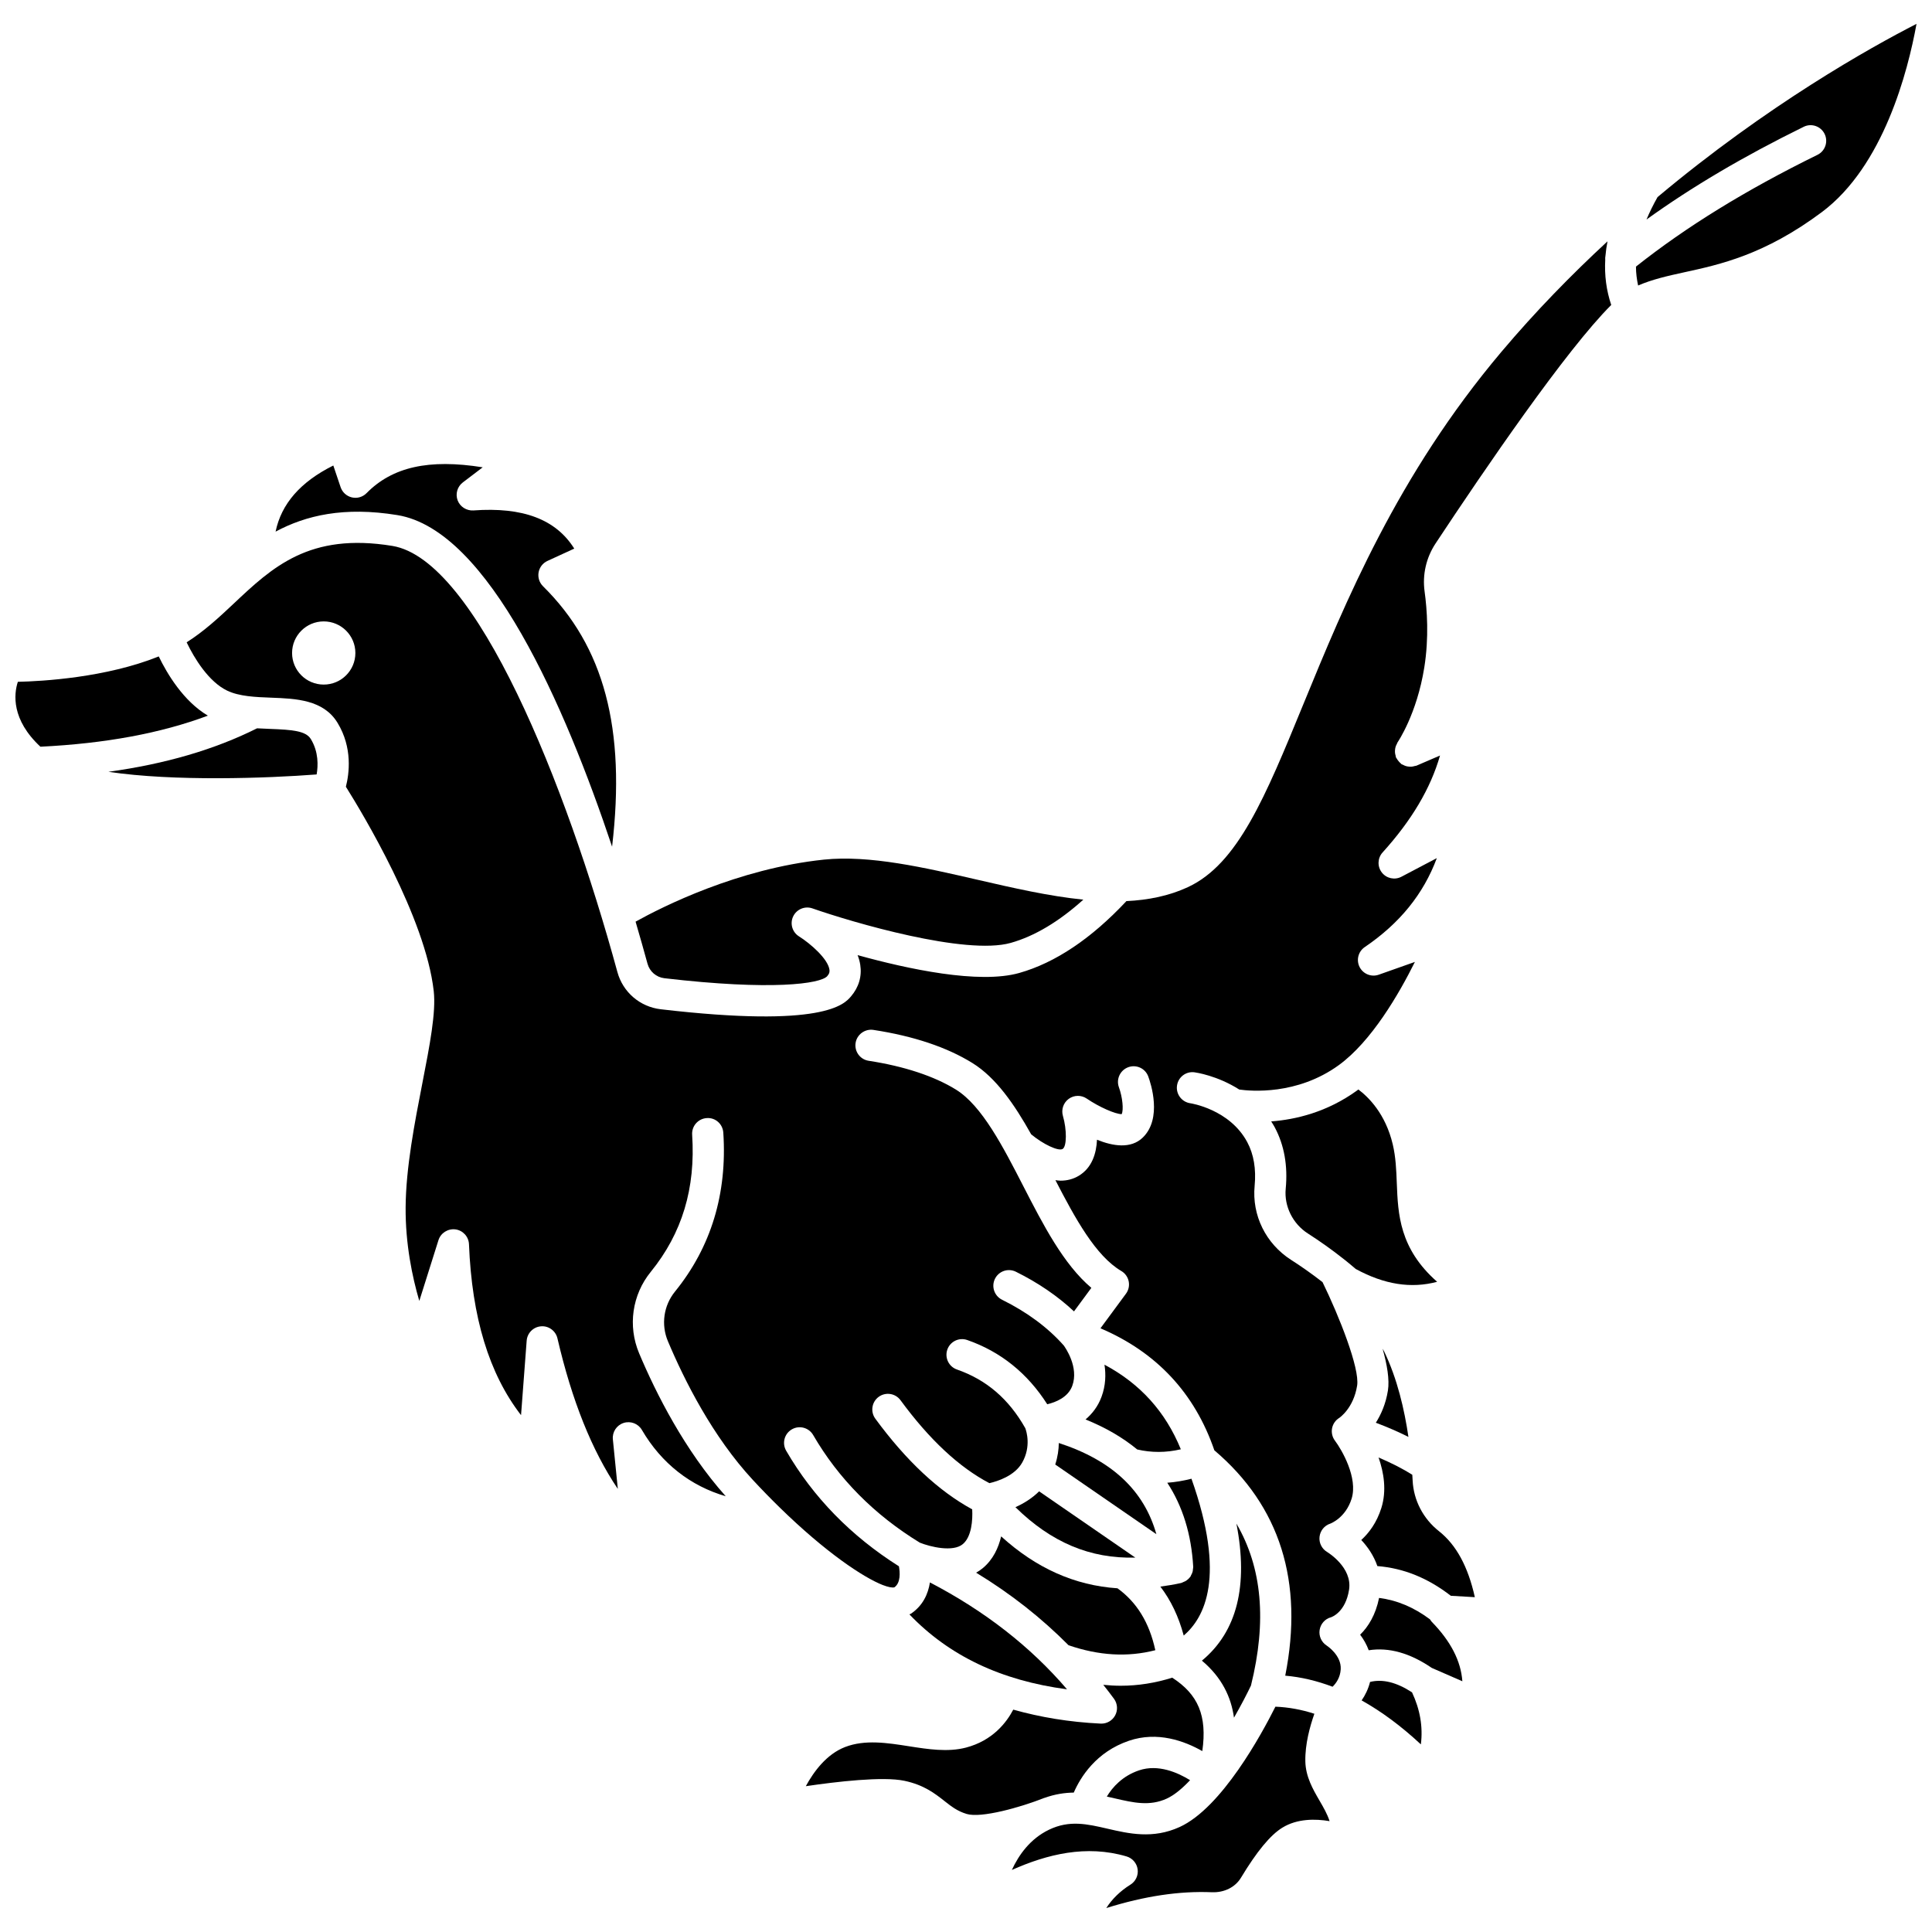
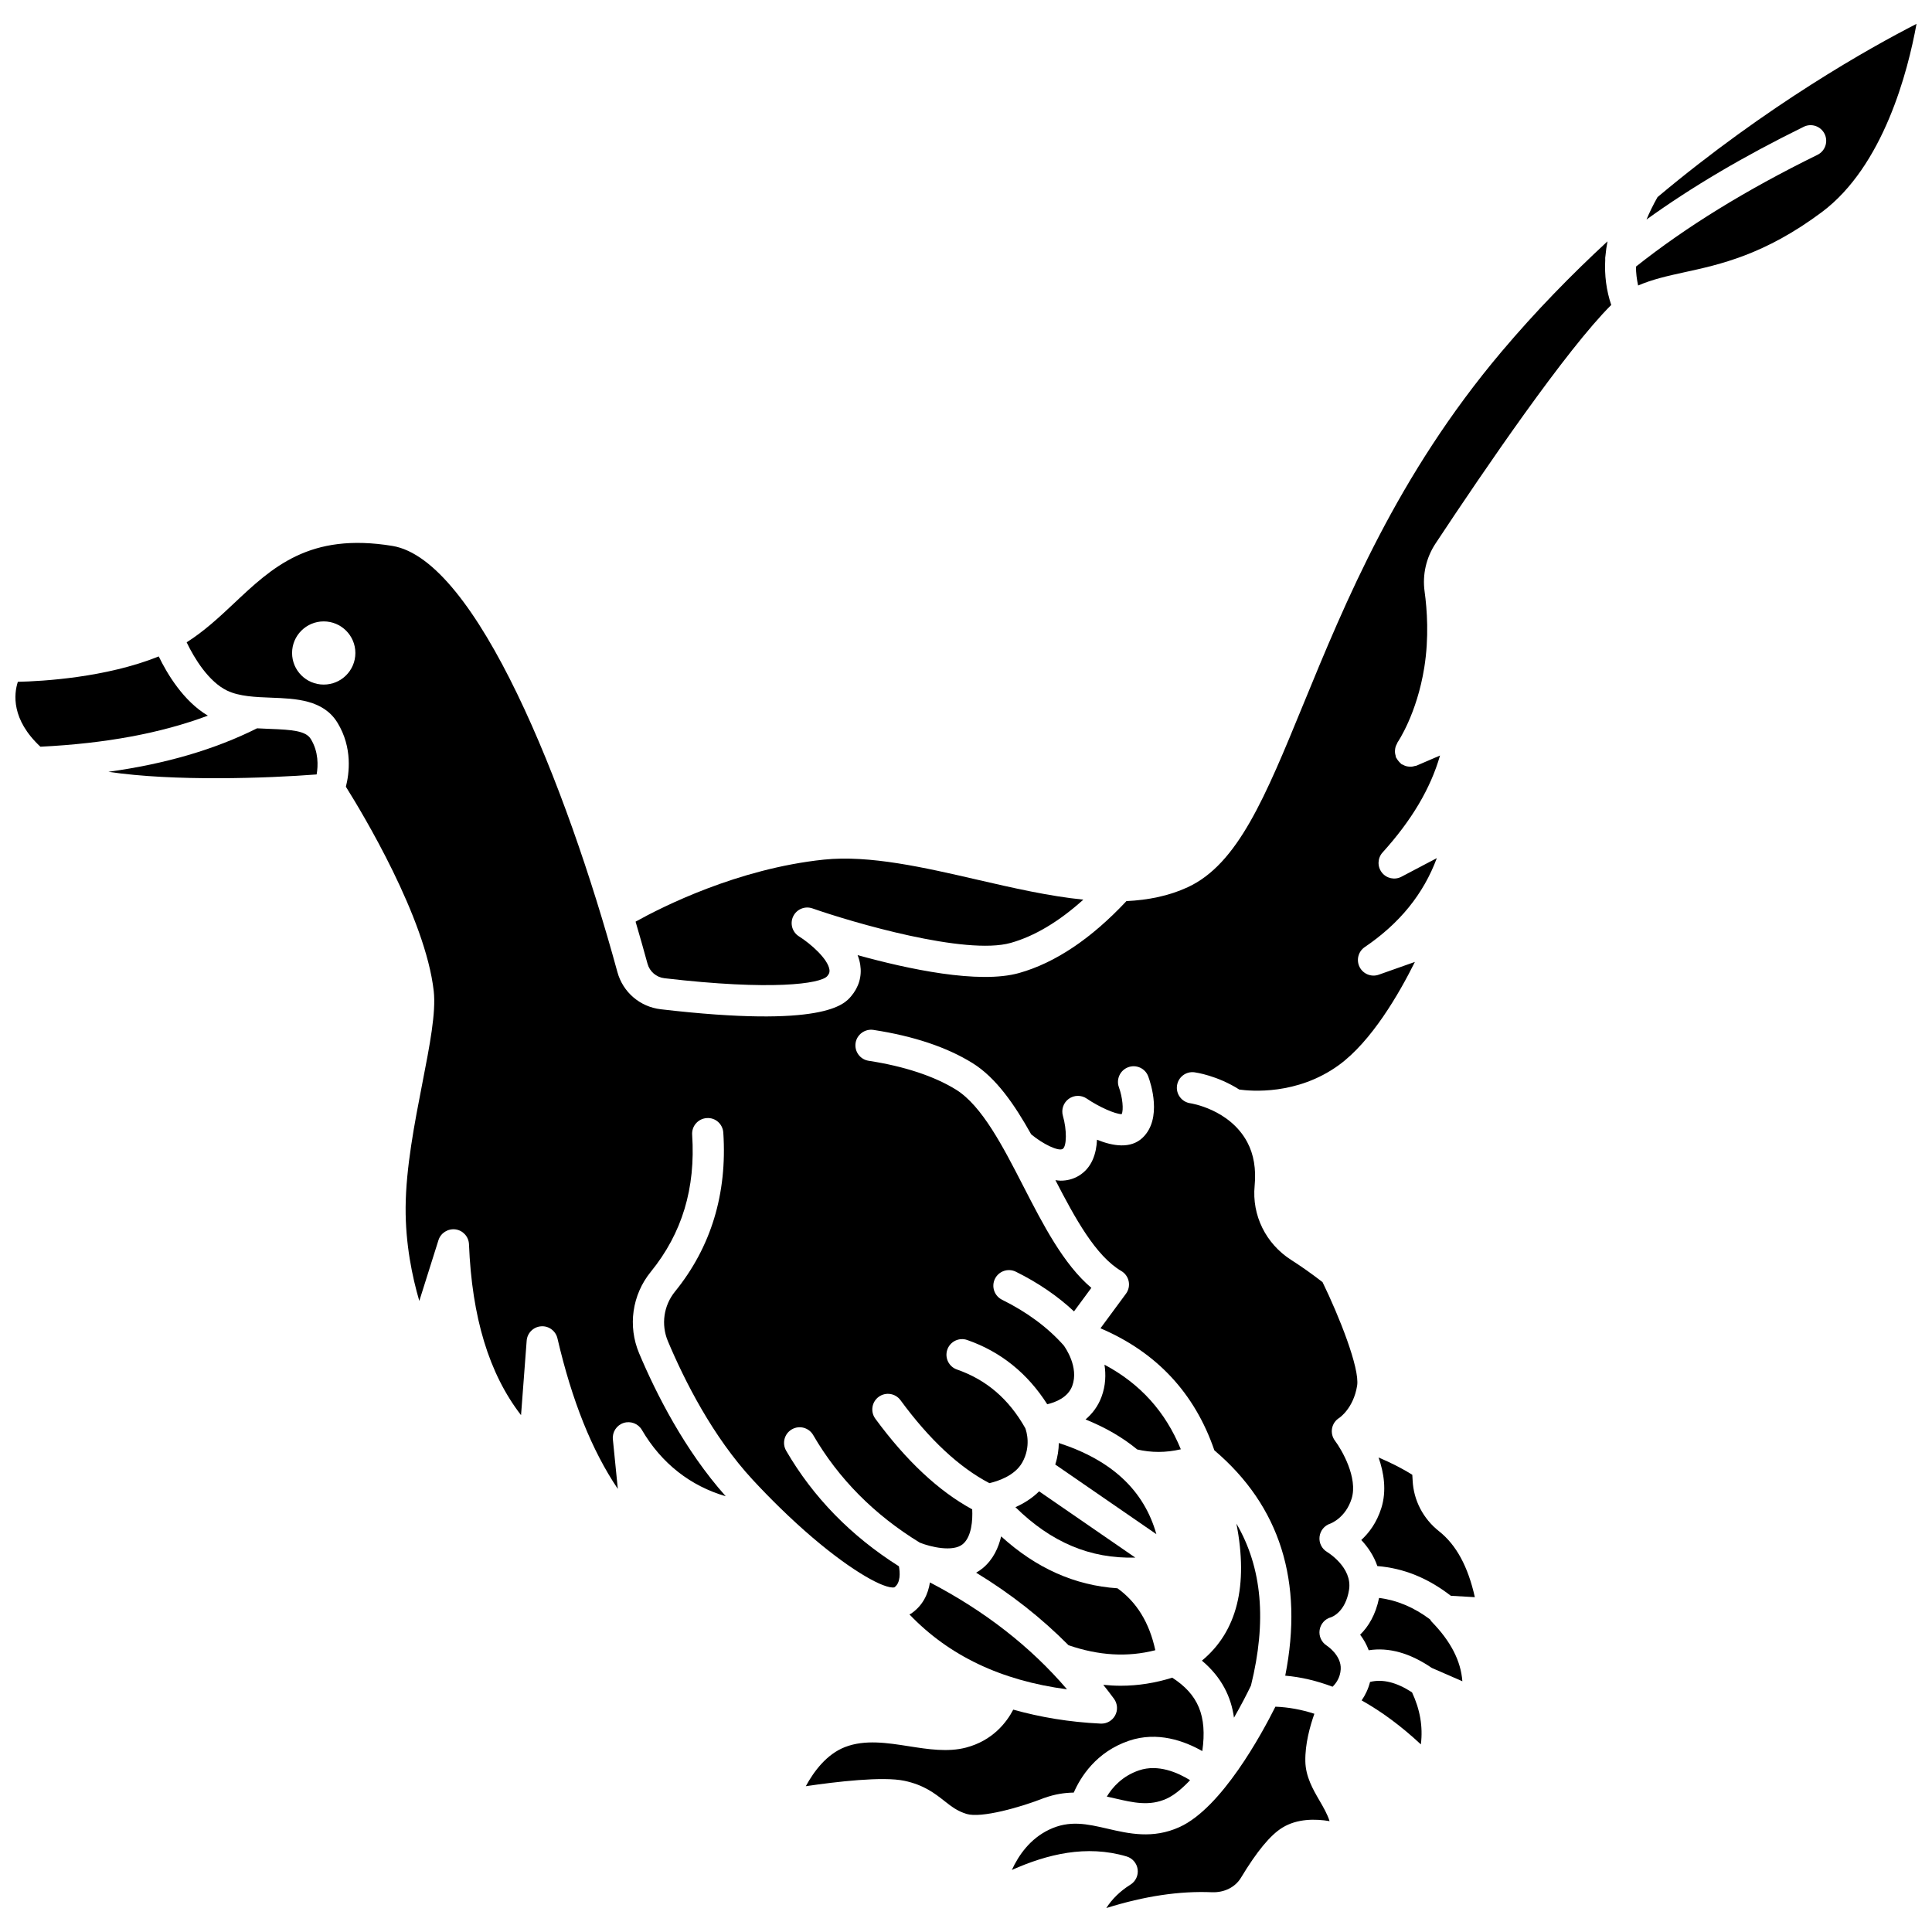
<svg xmlns="http://www.w3.org/2000/svg" width="800px" height="800px" version="1.1" viewBox="144 144 512 512">
  <defs>
    <clipPath id="b">
      <path d="m148.09 317h51.906v25h-51.906z" />
    </clipPath>
    <clipPath id="a">
      <path d="m577 150h74.902v70h-74.902z" />
    </clipPath>
  </defs>
-   <path d="m453.34 536.94c4.07 6.219 6.387 13.656 6.875 22.305 0.012 0.211-0.055 0.406-0.074 0.609-0.02 0.215-0.023 0.418-0.078 0.629-0.09 0.359-0.25 0.684-0.43 1-0.062 0.113-0.074 0.234-0.145 0.34-0.012 0.02-0.039 0.023-0.055 0.047-0.348 0.484-0.805 0.875-1.332 1.172-0.145 0.082-0.293 0.125-0.445 0.191-0.219 0.09-0.418 0.223-0.652 0.277-1.867 0.426-3.684 0.703-5.496 0.957 2.789 3.633 4.852 7.977 6.191 12.973 5.508-4.742 11.297-15.465 2.051-41.562-2.156 0.551-4.293 0.91-6.41 1.062z" />
  <path d="m462.52 584.09c5.32 4.477 7.746 9.68 8.5 15.113 1.93-3.367 3.492-6.402 4.5-8.516 4.223-17.055 2.965-31.238-3.856-42.914 3.199 16.453 0.16 28.621-9.145 36.316z" />
  <path d="m431.68 520.17c5.293 2.137 9.859 4.789 13.691 7.953 3.742 0.867 7.551 0.883 11.562-0.043-4.082-9.988-10.781-17.379-20.234-22.422 0.398 2.598 0.328 5.488-0.766 8.465-0.953 2.613-2.5 4.555-4.254 6.047z" />
  <path d="m404.5 559.53c-0.578 0.488-1.188 0.891-1.816 1.246 9.195 5.586 17.352 12.031 24.492 19.23 8.027 2.746 15.598 3.215 22.996 1.316-1.598-7.367-4.938-12.727-10.027-16.406-11.328-0.758-21.539-5.32-30.828-13.758-0.711 3.016-2.106 6.09-4.816 8.371z" />
  <path d="m413.1 543.42c9.492 9.336 19.84 13.688 31.758 13.355l-25.48-17.555c-1.934 1.91-4.18 3.258-6.277 4.199z" />
  <path d="m320.08 403.24c28.406 3.324 41.371 1.488 43.152-0.555 0.598-0.695 0.664-1.203 0.574-1.75-0.434-2.844-4.984-6.848-8.07-8.789-1.785-1.121-2.445-3.402-1.531-5.301 0.914-1.898 3.106-2.805 5.09-2.113 10.559 3.691 40.582 12.52 52.562 9.145 6.328-1.785 12.781-5.644 19.238-11.461-9.113-0.918-18.648-3.106-28.035-5.269-14.074-3.246-28.629-6.594-40.711-5.34-22.844 2.387-42.863 12.52-49.914 16.441 1.195 4.07 2.258 7.836 3.164 11.152 0.574 2.082 2.332 3.59 4.481 3.84z" />
  <g clip-path="url(#b)">
    <path d="m186.07 317.96c-14.004 5.633-30.809 6.578-37.34 6.727-1.07 3.262-1.746 10.012 5.981 17.199 17.266-0.852 31.906-3.566 44.375-8.23-6.481-3.844-10.801-11.109-13.016-15.695z" />
  </g>
-   <path d="m249.33 280.51c24.195 3.961 44.441 50.672 56.879 87.867 3.688-31.379-2.152-53.078-18.309-69.02-0.965-0.957-1.402-2.324-1.168-3.664 0.234-1.336 1.113-2.477 2.348-3.043l7.102-3.266c-4.848-7.754-13.617-11.07-26.73-10.113-1.781 0.113-3.527-0.949-4.172-2.664-0.645-1.715-0.09-3.648 1.371-4.758l5.273-4.008c-14.285-2.285-23.965-0.082-30.785 6.848-1.012 1.027-2.477 1.457-3.883 1.129-1.398-0.324-2.531-1.348-2.992-2.715l-1.934-5.738c-8.715 4.348-13.766 10.145-15.297 17.523 8.012-4.301 18.105-6.695 32.297-4.379z" />
  <path d="m420.84 620.45c2.703-0.973 5.273-1.363 7.719-1.395 1.766-4.062 5.898-10.773 14.629-13.738 7.562-2.57 14.719 0.059 19.434 2.742 1.332-9.375-1.109-15.027-7.965-19.457-4.461 1.398-9.02 2.137-13.652 2.137-1.535 0-3.078-0.09-4.625-0.246 0.965 1.242 1.961 2.465 2.871 3.746 0.918 1.293 1.023 2.992 0.262 4.383-0.727 1.332-2.121 2.156-3.633 2.156-0.066 0-0.133 0-0.195-0.004-8.352-0.398-16.023-1.699-23.16-3.703-1.816 3.461-5.496 8.207-12.512 10.055-4.828 1.266-10.07 0.441-15.137-0.352-5.727-0.898-11.645-1.828-16.926 0.207-4.887 1.891-8.285 6.473-10.402 10.379 8.082-1.191 20.395-2.644 26.125-1.43 5.18 1.094 8.062 3.352 10.598 5.348 1.898 1.492 3.406 2.676 5.898 3.438 3.859 1.176 14.352-1.773 20.57-4.25 0.035-0.012 0.07-0.004 0.102-0.016z" />
  <path d="m215.6 337.17c-1.125-0.043-2.293-0.09-3.473-0.16-11.238 5.625-24.254 9.438-39.395 11.527 17.359 2.594 42.004 1.711 55.18 0.699 0.402-2.312 0.535-5.988-1.539-9.379-1.32-2.18-4.953-2.469-10.773-2.688z" />
  <path d="m423.65 532.11 26.801 18.465c-3.289-11.652-11.852-19.613-25.855-24.164-0.016 1.73-0.289 3.672-0.945 5.699z" />
  <path d="m525.34 549.78c-4.184-3.301-6.727-8.195-6.977-13.426-0.02-0.461-0.062-1.02-0.09-1.527-2.586-1.625-5.547-3.137-8.938-4.574 1.395 3.988 2.184 8.762 0.738 13.379-1.223 3.902-3.297 6.629-5.324 8.484 1.656 1.754 3.297 4.086 4.266 6.91 6.961 0.562 13.352 3.141 19.469 7.871l6.363 0.371c-1.805-8.129-4.934-13.879-9.508-17.488z" />
-   <path d="m508.61 521.04c3.188 1.191 6.019 2.445 8.637 3.754-1.039-7.141-2.941-15.449-6.457-22.688-0.113-0.227-0.266-0.441-0.379-0.668 1.188 4.231 1.859 8.203 1.406 11.051-0.574 3.598-1.836 6.375-3.207 8.551z" />
  <path d="m569.4 212.8c-0.016-0.34-0.008-0.668 0.062-1 0.109-1.266 0.293-2.551 0.543-3.844-9.508 8.789-19.008 18.492-28.078 29.238-27.625 32.723-41.445 66.426-52.555 93.504-10.066 24.539-17.336 42.273-30.582 48.41-5.008 2.32-10.496 3.418-16.277 3.695-9.305 9.938-18.859 16.352-28.414 19.047-10.656 3.012-29.527-1.047-42.828-4.734 0.328 0.828 0.57 1.68 0.703 2.555 0.477 3.047-0.371 5.949-2.453 8.387-1.785 2.09-7.223 8.453-50.41 3.406-5.519-0.645-10.035-4.519-11.496-9.871-13.605-49.812-37.391-109.27-59.629-112.92-22.004-3.606-31.793 5.617-42.148 15.379-3.844 3.621-7.824 7.297-12.375 10.168 2.039 4.262 5.836 10.449 10.73 12.801 3.223 1.547 7.539 1.715 11.715 1.871 6.465 0.246 13.793 0.52 17.527 6.637 4.059 6.637 3.102 13.547 2.227 16.965 4.363 6.953 21.086 34.652 23.281 54.145 0.637 5.66-1.051 14.336-3.008 24.383-2.047 10.516-4.371 22.434-4.441 32.953-0.066 9.684 1.75 18.395 3.625 24.785l5.078-16.105c0.605-1.918 2.519-3.102 4.496-2.856 1.996 0.266 3.508 1.93 3.59 3.938 0.777 19.379 5.305 34.301 13.797 45.293l1.492-19.73c0.152-2.035 1.77-3.66 3.812-3.812 2.008-0.172 3.883 1.199 4.344 3.191 3.84 16.516 9.117 29.691 16 39.898l-1.312-13.133c-0.195-1.938 0.988-3.746 2.84-4.348 1.852-0.598 3.871 0.168 4.852 1.852 5.184 8.871 12.883 14.855 22.215 17.57-10.852-12.164-18.457-27.211-22.949-37.879-3.043-7.227-1.863-15.496 3.078-21.578 8.324-10.254 11.91-22.148 10.973-36.355-0.148-2.281 1.578-4.25 3.856-4.402 2.316-0.18 4.25 1.578 4.402 3.856 1.066 16.16-3.242 30.336-12.805 42.121-3.012 3.707-3.731 8.75-1.879 13.148 4.391 10.426 11.852 25.258 22.488 36.738 2.426 2.617 4.789 5.035 7.078 7.273 0.004 0.004 0.012 0.008 0.016 0.016 12.199 11.934 22.219 18.586 27.355 20.594 0.023 0.012 0.059 0.016 0.082 0.027 1.371 0.527 2.391 0.719 2.996 0.586 1.691-1.176 1.504-3.938 1.211-5.578-12.645-7.984-22.711-18.266-29.887-30.633-1.145-1.977-0.473-4.512 1.504-5.656 1.977-1.145 4.508-0.477 5.656 1.504 6.711 11.57 16.223 21.16 28.27 28.523 2.762 1.113 8.797 2.57 11.391 0.379 2.344-1.969 2.633-6.387 2.484-9.211-8.848-4.809-17.477-12.852-25.676-24.027-1.348-1.84-0.953-4.434 0.891-5.785 1.848-1.348 4.434-0.949 5.785 0.891 7.668 10.457 15.59 17.82 23.559 21.98 2.148-0.492 6.703-1.918 8.703-5.473 2.398-4.266 1.109-8.277 0.809-9.09-4.363-7.738-10.289-12.828-18.117-15.555-2.156-0.75-3.297-3.109-2.551-5.269 0.75-2.156 3.102-3.305 5.269-2.551 8.875 3.086 15.988 8.828 21.215 17.031 2.246-0.535 5.508-1.816 6.629-4.875 1.82-4.965-1.871-10.184-2.273-10.727-4.207-4.742-9.699-8.816-16.336-12.098-2.047-1.016-2.887-3.492-1.879-5.543 1.012-2.051 3.492-2.894 5.543-1.879 5.934 2.934 11.082 6.469 15.406 10.512l4.598-6.238c-7.379-6.227-12.785-16.742-18.035-26.957-5.379-10.469-10.945-21.301-17.836-25.574-5.738-3.559-13.742-6.203-23.145-7.644-2.258-0.344-3.812-2.457-3.465-4.719 0.348-2.258 2.488-3.801 4.719-3.465 10.648 1.629 19.484 4.586 26.258 8.789 6.262 3.887 11.141 10.992 15.551 18.875 3.141 2.625 7.219 4.559 8.344 3.883 1.105-0.664 1.137-5.086 0.07-8.77-0.484-1.676 0.133-3.481 1.547-4.508 1.41-1.023 3.312-1.055 4.758-0.074 3.344 2.273 7.566 4.117 9.262 4.133 0.559-1.105 0.238-4.473-0.734-7.152-0.766-2.125 0.336-4.5 2.477-5.289 2.148-0.789 4.516 0.305 5.305 2.445 0.676 1.82 3.769 11.172-1.465 16.211-3.152 3.039-7.91 2.269-12.117 0.559-0.168 3.609-1.305 7.434-4.828 9.555-1.535 0.922-3.172 1.297-4.809 1.297-0.465 0-0.922-0.082-1.383-0.137 5.211 10.094 10.66 20.082 17.457 24.074 1.016 0.59 1.727 1.59 1.961 2.734 0.234 1.152-0.023 2.344-0.723 3.289l-6.754 9.16c14.844 6.328 24.984 17.18 30.18 32.336 17.398 14.766 23.723 34.824 18.785 59.723 4.207 0.359 8.383 1.363 12.543 2.93 0.918-0.895 2.027-2.398 2.16-4.625 0.223-3.723-3.676-6.254-3.711-6.277-1.383-0.887-2.133-2.512-1.879-4.133 0.254-1.621 1.422-2.953 3.012-3.371 0.305-0.102 3.848-1.402 4.785-7.281 0.949-5.957-5.734-9.973-5.801-10.016-1.402-0.828-2.203-2.41-2.019-4.027s1.281-2.988 2.832-3.488c0.113-0.043 4.066-1.512 5.668-6.613 1.727-5.516-2.602-12.969-4.414-15.375-0.703-0.934-0.98-2.121-0.766-3.269 0.215-1.145 0.906-2.152 1.898-2.762 0.102-0.07 3.789-2.551 4.746-8.566 0.727-4.578-4.797-18.473-9.172-27.426-2.856-2.219-5.711-4.219-8.324-5.887-6.707-4.293-10.414-11.812-9.668-19.625 0.426-4.461-0.23-8.355-1.953-11.578-4.66-8.727-14.992-10.297-15.094-10.309-2.254-0.324-3.836-2.41-3.527-4.664 0.309-2.258 2.371-3.848 4.641-3.539 0.371 0.051 6.043 0.863 11.863 4.57 3.004 0.426 15.312 1.551 26.359-6.457 8.672-6.289 15.957-18.867 20.184-27.363l-9.582 3.387c-1.957 0.691-4.133-0.18-5.074-2.035-0.938-1.859-0.352-4.121 1.371-5.289 9.254-6.285 15.555-14.051 19.094-23.574l-9.375 4.934c-1.781 0.938-3.969 0.461-5.199-1.125-1.23-1.586-1.145-3.824 0.203-5.312 7.691-8.496 12.719-16.961 15.219-25.684l-6.234 2.684c-0.145 0.062-0.297 0.051-0.445 0.09-0.285 0.086-0.559 0.152-0.852 0.18-0.25 0.02-0.484 0.008-0.727-0.016-0.277-0.023-0.543-0.07-0.812-0.152-0.266-0.082-0.5-0.195-0.742-0.328-0.141-0.078-0.301-0.094-0.438-0.195-0.086-0.062-0.129-0.156-0.211-0.223-0.215-0.172-0.391-0.379-0.566-0.602-0.18-0.219-0.34-0.43-0.469-0.676-0.051-0.09-0.133-0.152-0.172-0.254-0.066-0.148-0.051-0.305-0.094-0.465-0.082-0.273-0.145-0.535-0.168-0.816-0.023-0.27-0.012-0.52 0.016-0.785 0.023-0.262 0.066-0.504 0.145-0.758 0.082-0.277 0.203-0.527 0.344-0.777 0.074-0.137 0.094-0.289 0.188-0.422 0.043-0.062 5.094-7.445 7.07-19.832 1.266-7.941 0.742-15.336 0.078-20.141-0.613-4.441 0.422-8.961 2.918-12.727 13.027-19.707 34.605-51.293 46.543-63.188-1.293-3.844-1.816-7.856-1.586-12.016zm-339.61 112.62c-4.637 0-8.387-3.75-8.387-8.371s3.758-8.371 8.387-8.371c4.633 0 8.387 3.75 8.387 8.371 0.004 4.621-3.75 8.371-8.387 8.371z" />
  <path d="m385.43 571.63c-0.133 0.09-0.293 0.121-0.43 0.199 10.477 10.941 24.23 17.531 41.77 19.855-9.637-11.277-21.809-20.766-36.328-28.324-0.48 3.055-1.855 6.129-5.012 8.27z" />
-   <path d="m490.62 470.9c3.039 1.945 6.391 4.305 9.73 6.961 0.062 0.051 0.125 0.09 0.184 0.145 0.922 0.738 1.836 1.5 2.754 2.289 7.559 4.117 14.68 5.242 21.57 3.394-10.016-8.816-10.367-17.945-10.691-26.141-0.137-3.523-0.266-6.848-1.066-10.258-1.918-8.137-6.449-12.559-9.129-14.57-0.113 0.082-0.215 0.184-0.332 0.266-7.996 5.797-16.355 7.715-22.758 8.199 0.328 0.52 0.656 1.035 0.957 1.598 2.5 4.688 3.473 10.16 2.887 16.266-0.438 4.625 1.875 9.281 5.894 11.852z" />
  <g clip-path="url(#a)">
    <path d="m583.27 196.23c-1.16 2.039-2.121 4.019-2.93 5.945 11.988-8.633 25.703-16.734 41.66-24.574 2.047-1.016 4.531-0.16 5.539 1.891 1.004 2.051 0.16 4.531-1.891 5.539-19.059 9.363-34.797 19.074-48.102 29.621 0 1.719 0.219 3.375 0.57 5.012 3.703-1.602 7.684-2.516 12.207-3.5 9.496-2.066 21.32-4.637 36.469-15.941 16.359-12.207 22.82-37.316 25.105-49.898-12.312 6.305-39.496 21.492-68.629 45.906z" />
  </g>
  <path d="m489.93 610.77c-0.094-4.555 1.223-9.289 2.394-12.605-3.457-1.121-6.894-1.742-10.328-1.875-3.629 7.246-14.25 26.824-25.402 31.898-7.078 3.219-13.449 1.742-19.07 0.441-5.426-1.254-10.102-2.336-15.5 0.254-5.039 2.414-8.07 6.75-9.871 10.676 9.344-4.16 19.715-6.746 30.406-3.582 1.562 0.465 2.711 1.801 2.93 3.414s-0.531 3.207-1.918 4.066c-2.699 1.68-4.887 3.836-6.391 6.199 10.148-3.176 19.359-4.559 28.031-4.191 3.258 0.109 6.144-1.336 7.652-3.836 4.215-6.984 7.801-11.332 10.98-13.281 3.945-2.422 8.754-2.363 12.512-1.727-0.605-1.883-1.613-3.621-2.703-5.5-1.703-2.934-3.637-6.262-3.723-10.352z" />
  <path d="m437.32 620.11c0.699 0.152 1.391 0.309 2.07 0.469 4.965 1.152 9.254 2.144 13.777 0.086 2.008-0.914 4.117-2.676 6.215-4.898-3.242-2.012-8.453-4.32-13.52-2.606-4.422 1.5-7.035 4.457-8.543 6.949z" />
  <path d="m507.08 589.73c-0.484 1.891-1.281 3.527-2.234 4.894 5.227 2.926 10.449 6.766 15.699 11.656 0.586-4.711-0.227-9.266-2.344-13.793-4.094-2.66-7.762-3.578-11.121-2.758z" />
  <path d="m522.98 573.16c-4.312-3.231-8.773-5.086-13.512-5.695-0.891 4.453-2.852 7.644-5.019 9.746 0.906 1.188 1.703 2.578 2.277 4.125 5.336-0.836 10.934 0.734 16.711 4.68l8.105 3.535c-0.395-5.387-3.074-10.582-8.102-15.746-0.191-0.195-0.316-0.422-0.461-0.645z" />
</svg>